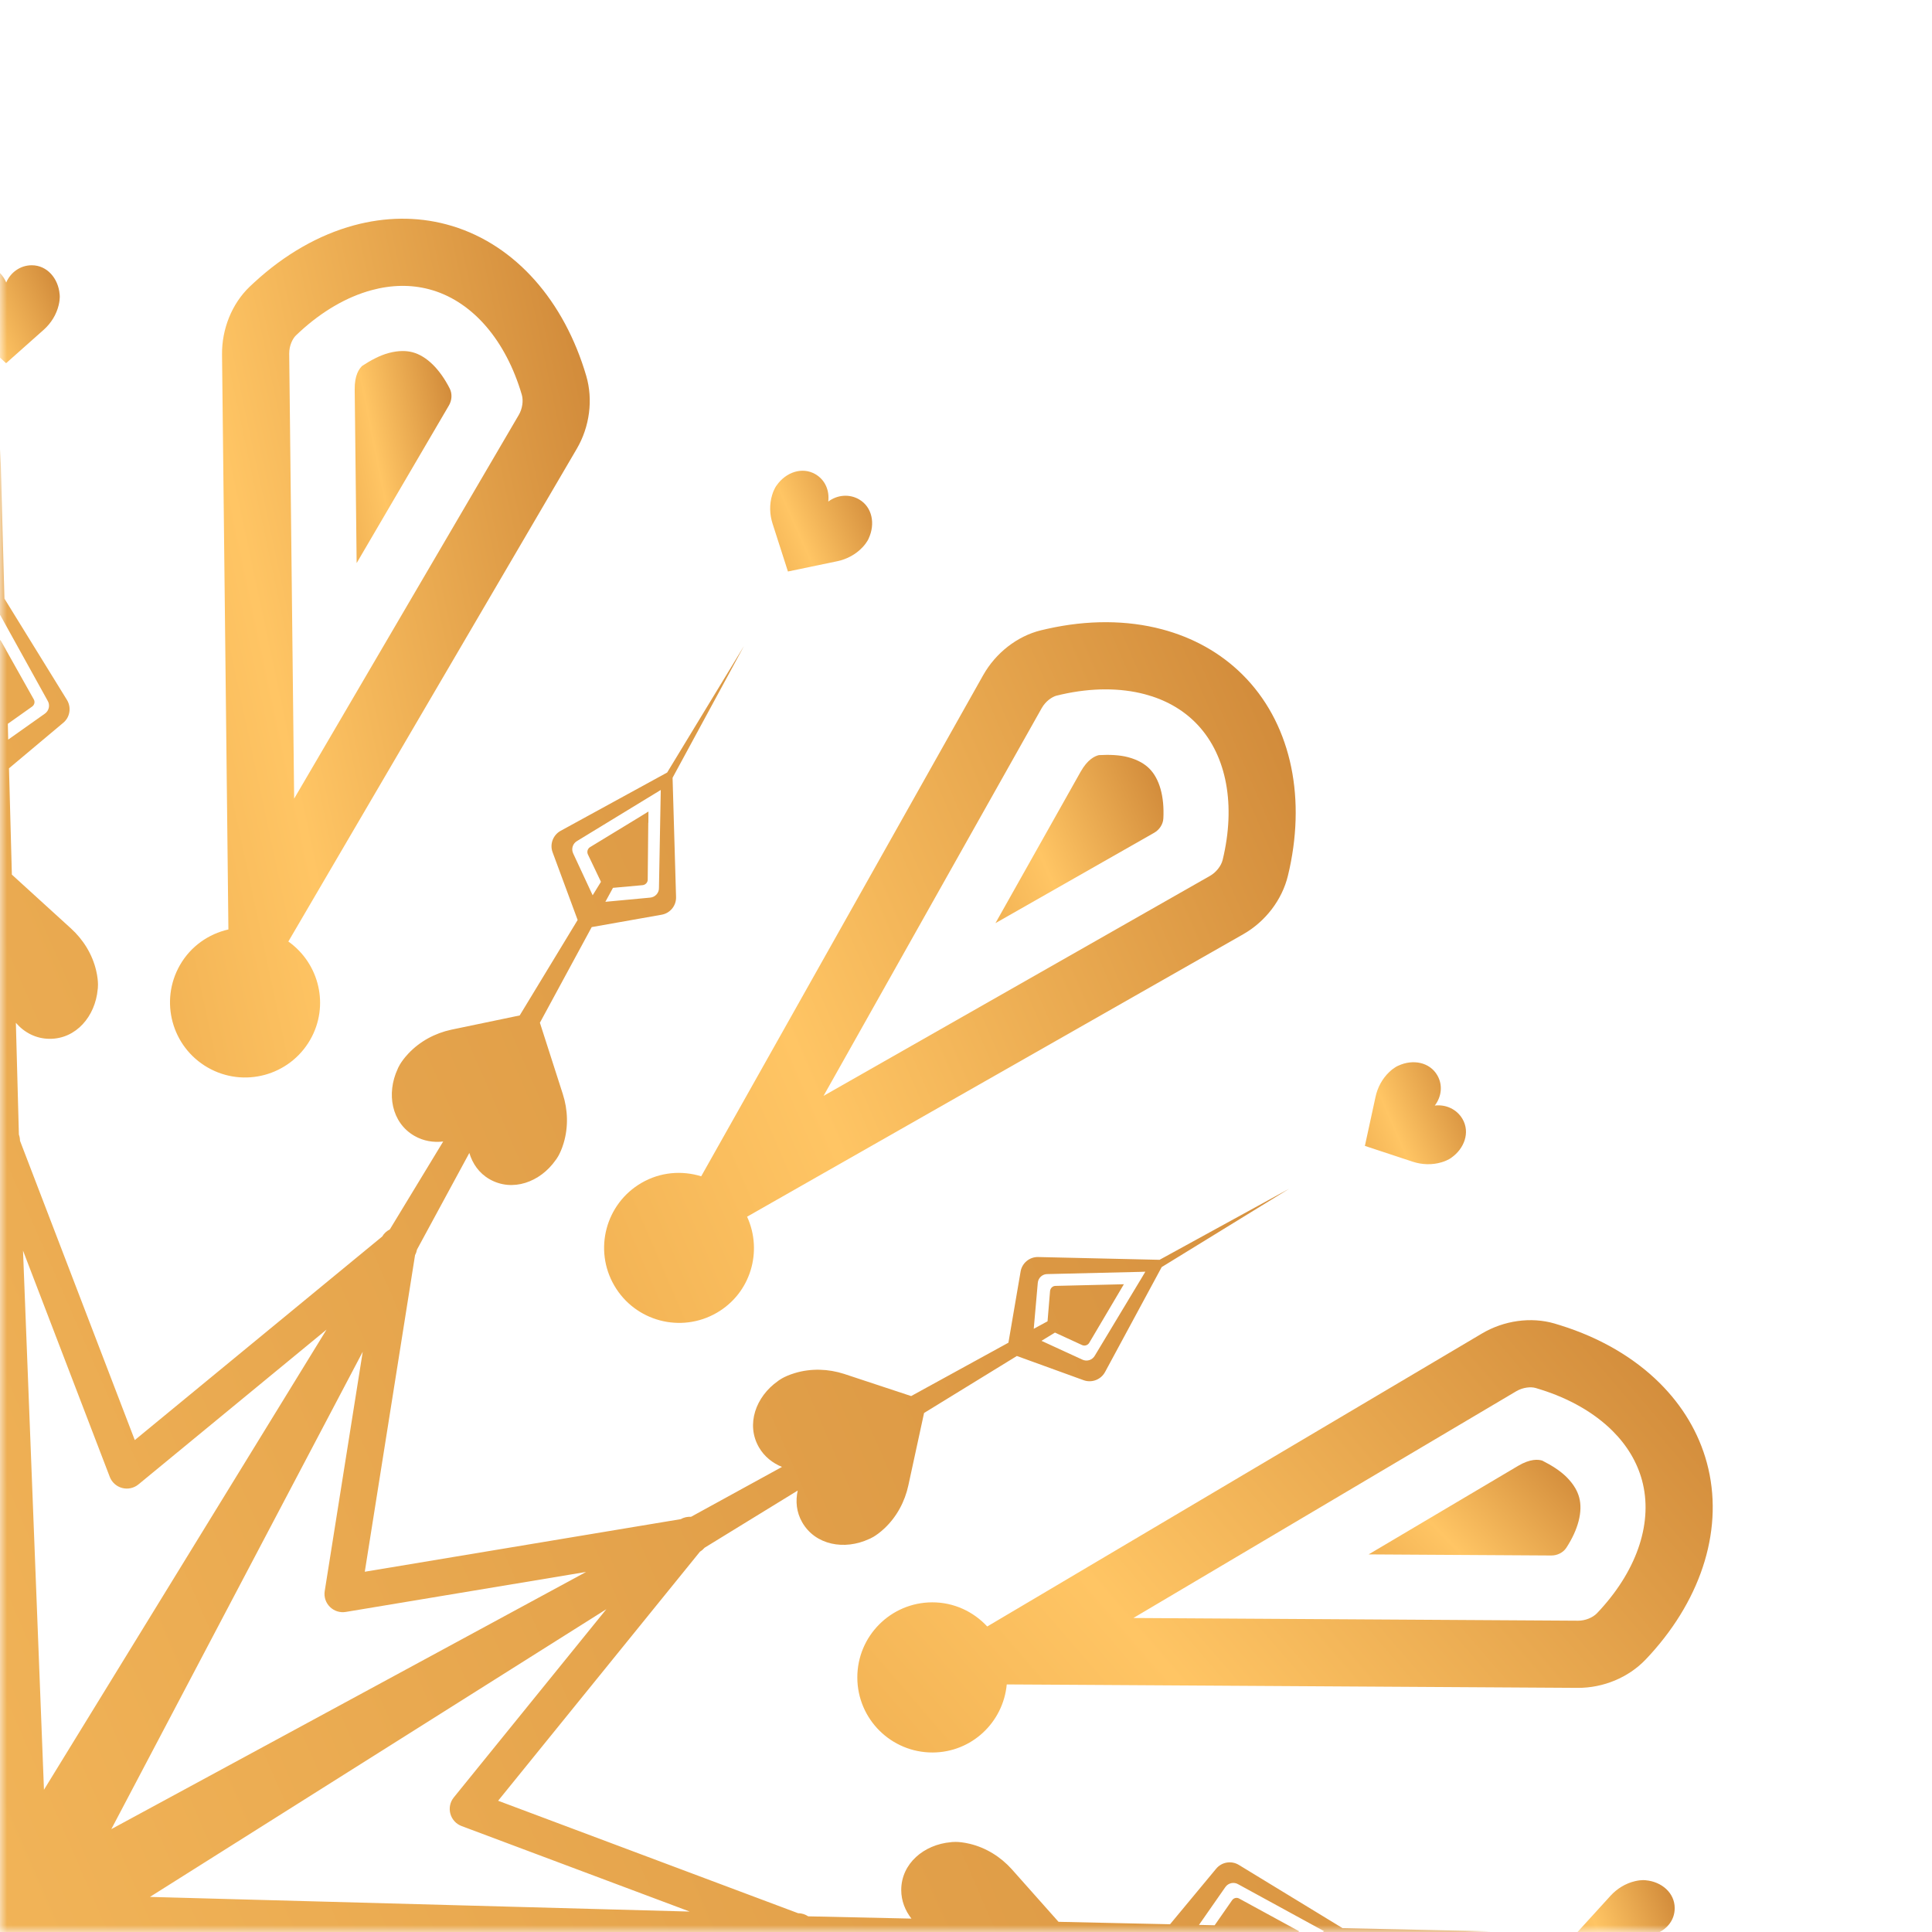
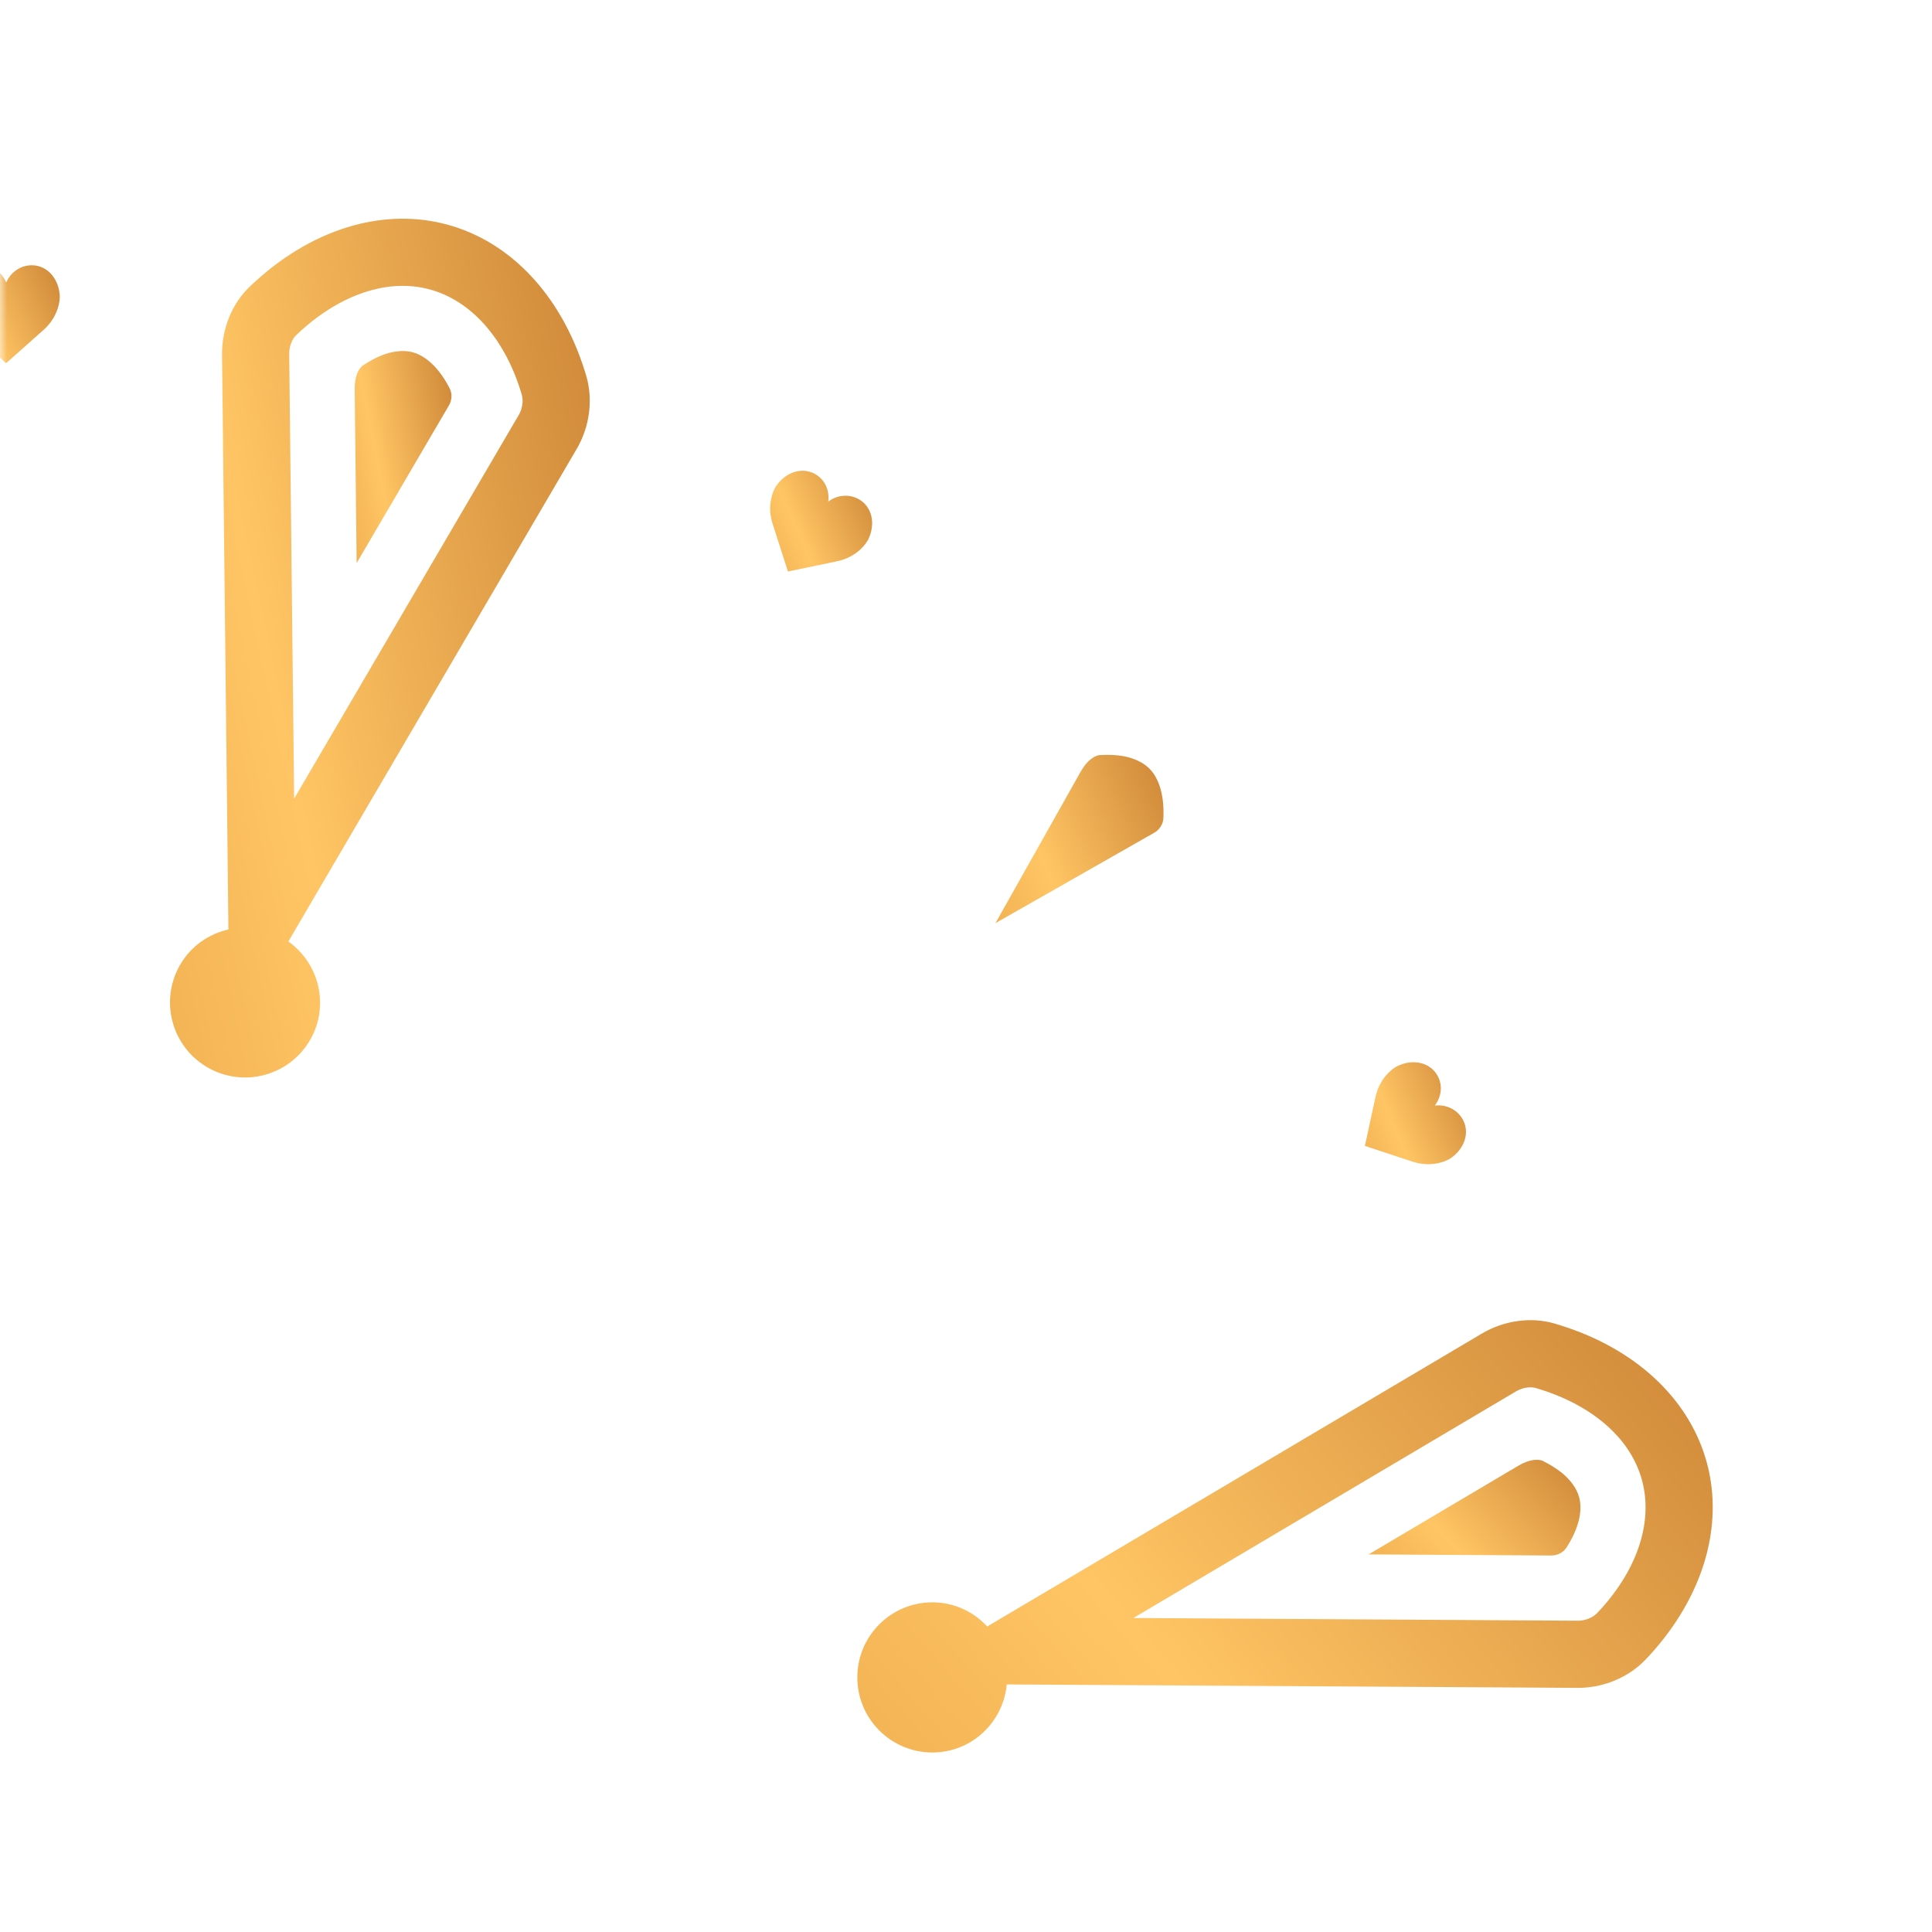
<svg xmlns="http://www.w3.org/2000/svg" width="140" height="140" viewBox="0 0 140 140" fill="none">
  <g id="Group">
    <g id="Clip path group">
      <mask id="mask0_89_1789" style="mask-type:luminance" maskUnits="userSpaceOnUse" x="0" y="0" width="140" height="140">
        <g id="SVGID_00000156553458816913743370000004398767617831310742_">
          <path id="Vector" d="M0 -3.05176e-05L0 140L140 140L140 -3.05176e-05L0 -3.05176e-05Z" fill="white" />
        </g>
      </mask>
      <g mask="url(#mask0_89_1789)">
        <g id="Group_2">
          <path id="Vector_2" d="M76.168 115.121L71.539 117.861C70.541 116.787 69.129 116.107 67.549 116.111C64.544 116.12 62.116 118.562 62.125 121.567C62.133 124.571 64.576 127 67.581 126.992C70.405 126.983 72.694 124.816 72.953 122.06L78.054 122.089L114.322 122.309C116.181 122.32 118.008 121.556 119.245 120.26C119.362 120.137 119.476 120.014 119.589 119.891C123.384 115.712 124.938 110.627 123.686 105.999C123.095 103.819 121.919 101.866 120.276 100.231C118.415 98.38 115.955 96.937 113.074 96.038C112.932 95.993 112.789 95.95 112.645 95.907C110.935 95.408 108.976 95.69 107.386 96.632L76.168 115.121ZM111.278 100.579C111.389 100.612 111.499 100.646 111.624 100.685C113.727 101.341 115.532 102.378 116.844 103.682C117.908 104.742 118.629 105.949 118.987 107.271C119.788 110.23 118.694 113.637 115.993 116.611C115.904 116.708 115.814 116.805 115.723 116.901C115.411 117.227 114.86 117.445 114.352 117.442L82.129 117.246L109.866 100.819C110.376 100.518 110.943 100.481 111.278 100.579Z" fill="url(#paint0_linear_89_1789)" />
          <path id="Vector_3" d="M99.177 112.637L112.41 112.717C112.844 112.72 113.271 112.513 113.508 112.149C114.365 110.828 114.708 109.522 114.433 108.508C114.372 108.281 114.276 108.055 114.149 107.835C113.989 107.561 113.776 107.29 113.516 107.031C113.061 106.578 112.443 106.188 111.756 105.84C111.467 105.753 110.896 105.695 110.007 106.222L99.177 112.637Z" fill="url(#paint1_linear_89_1789)" />
-           <path id="Vector_4" d="M75.434 45.673C73.704 46.096 72.148 47.319 71.242 48.93L53.452 80.551L50.812 85.239C49.412 84.807 47.849 84.924 46.483 85.718C43.885 87.228 43.003 90.558 44.513 93.155C46.023 95.753 49.352 96.635 51.95 95.124C54.392 93.705 55.29 90.683 54.137 88.167L58.569 85.643L90.088 67.699C91.703 66.779 92.904 65.204 93.326 63.463C93.367 63.298 93.404 63.135 93.44 62.971C94.637 57.455 93.44 52.274 90.042 48.892C88.441 47.299 86.445 46.196 84.205 45.602C81.667 44.929 78.816 44.91 75.871 45.572C75.726 45.604 75.58 45.637 75.434 45.673ZM82.958 50.307C84.41 50.691 85.639 51.377 86.609 52.342C88.782 54.504 89.539 58.002 88.686 61.929C88.658 62.057 88.629 62.186 88.597 62.314C88.49 62.753 88.122 63.217 87.68 63.469L59.677 79.411L75.484 51.317C75.775 50.8 76.248 50.485 76.587 50.402C76.699 50.375 76.812 50.348 76.94 50.32C79.088 49.837 81.169 49.832 82.958 50.307Z" fill="url(#paint2_linear_89_1789)" />
          <path id="Vector_5" d="M78.306 55.925L72.135 66.894L83.634 60.347C84.011 60.132 84.278 59.74 84.301 59.306C84.383 57.734 84.027 56.431 83.282 55.69C83.115 55.525 82.919 55.376 82.699 55.25C82.424 55.093 82.104 54.964 81.749 54.87C81.128 54.705 80.398 54.676 79.629 54.719C79.336 54.788 78.813 55.024 78.306 55.925Z" fill="url(#paint3_linear_89_1789)" />
          <path id="Vector_6" d="M25.652 16.328C23.118 17.014 20.639 18.423 18.42 20.469C18.309 20.569 18.201 20.672 18.092 20.775C16.804 22.006 16.069 23.844 16.089 25.692L16.492 61.971L16.551 67.351C15.123 67.677 13.827 68.561 13.041 69.932C11.546 72.538 12.447 75.863 15.054 77.357C17.66 78.852 20.985 77.951 22.479 75.344C23.884 72.894 23.151 69.828 20.895 68.226L23.471 63.823L41.794 32.524C42.734 30.92 42.986 28.955 42.481 27.236C42.434 27.074 42.384 26.912 42.333 26.753C40.612 21.377 36.985 17.489 32.351 16.26C30.169 15.68 27.889 15.722 25.652 16.328ZM31.105 20.964C34.067 21.75 36.471 24.401 37.696 28.227C37.736 28.353 37.775 28.48 37.812 28.606C37.939 29.039 37.852 29.626 37.595 30.064L21.315 57.872L20.957 25.638C20.95 25.045 21.202 24.536 21.455 24.295C21.538 24.215 21.623 24.136 21.719 24.048C23.338 22.555 25.138 21.51 26.924 21.027C28.375 20.634 29.781 20.613 31.105 20.964Z" fill="url(#paint4_linear_89_1789)" />
          <path id="Vector_7" d="M26.247 26.512C26.027 26.718 25.692 27.183 25.703 28.217L25.844 40.803L32.529 29.383C32.749 29.009 32.783 28.536 32.586 28.149C31.871 26.746 30.912 25.796 29.896 25.526C29.668 25.466 29.424 25.436 29.171 25.437C28.854 25.438 28.513 25.487 28.158 25.583C27.538 25.75 26.891 26.09 26.247 26.512Z" fill="url(#paint5_linear_89_1789)" />
-           <path id="Vector_8" d="M84.01 91.29L75.24 91.09C74.607 91.069 74.059 91.523 73.955 92.148L73.074 97.297L66.025 101.164L61.16 99.556C60.017 99.189 58.773 99.145 57.604 99.496C56.745 99.754 56.372 100.077 56.372 100.077C54.768 101.203 54.038 103.217 54.995 104.876C55.385 105.552 55.985 106.022 56.666 106.298L50.076 109.913C49.825 109.902 49.57 109.946 49.341 110.081L26.434 113.894L30.077 90.945C30.148 90.818 30.192 90.683 30.218 90.547L34.01 83.548C34.242 84.321 34.708 85.007 35.465 85.444C37.125 86.4 39.138 85.67 40.263 84.066C40.263 84.066 40.587 83.692 40.844 82.833C41.194 81.664 41.151 80.42 40.783 79.278L39.123 74.111L42.877 67.181L47.938 66.285C48.563 66.178 49.013 65.626 48.989 64.994L48.737 56.36L53.907 46.821L48.351 55.97V55.977L40.626 60.204C40.077 60.507 39.823 61.171 40.043 61.758L41.858 66.665L37.66 73.582L32.699 74.616C31.526 74.87 30.427 75.455 29.591 76.345C28.977 76.998 28.815 77.464 28.815 77.464C27.99 79.242 28.367 81.351 30.026 82.307C30.681 82.685 31.409 82.802 32.116 82.718L28.25 89.086C28.028 89.202 27.83 89.368 27.7 89.599L9.767 104.354L1.448 82.659C1.448 82.506 1.42 82.356 1.369 82.216L1.15 74.117C1.758 74.82 2.605 75.275 3.605 75.277C5.52 75.281 6.902 73.645 7.079 71.693C7.079 71.693 7.173 71.208 6.969 70.335C6.691 69.147 6.033 68.089 5.146 67.282L0.86 63.378L0.652 55.674L4.59 52.37C5.071 51.969 5.182 51.268 4.856 50.726L0.322 43.379V43.371L0.026 32.538L-0.206 43.23V43.238L-4.787 50.755C-5.117 51.299 -4.994 51.999 -4.511 52.397L-0.485 55.738L-0.669 64.139L-4.185 67.265C-5.075 68.069 -5.737 69.123 -6.02 70.311C-6.227 71.183 -6.134 71.668 -6.134 71.668C-5.964 73.621 -4.588 75.262 -2.673 75.266C-2.022 75.267 -1.423 75.064 -0.901 74.742L-1.059 81.949C-1.198 82.16 -1.29 82.404 -1.289 82.67C-1.289 82.679 -1.289 82.688 -1.289 82.697L-9.435 104.427L-27.494 89.792C-27.566 89.67 -27.66 89.569 -27.762 89.479L-31.756 82.974C-31.038 83.089 -30.296 82.995 -29.613 82.596C-27.959 81.631 -27.594 79.521 -28.429 77.747C-28.429 77.747 -28.593 77.281 -29.21 76.632C-30.051 75.747 -31.154 75.168 -32.327 74.92L-37.354 73.856L-41.664 66.836L-39.908 61.994C-39.699 61.406 -39.949 60.744 -40.508 60.444L-48.114 56.338V56.331L-53.785 47.102L-48.634 56.498L-48.633 56.513L-48.833 65.283C-48.854 65.916 -48.401 66.465 -47.775 66.569L-42.627 67.45L-38.736 74.542L-40.386 79.625C-40.747 80.769 -40.784 82.013 -40.427 83.18C-40.165 84.038 -39.84 84.409 -39.84 84.409C-38.706 86.008 -36.689 86.727 -35.035 85.762C-34.316 85.342 -33.839 84.683 -33.578 83.944L-30.016 90.439C-30.017 90.465 -30.032 90.489 -30.032 90.515C-30.031 90.745 -29.966 90.974 -29.843 91.182L-26.031 114.09L-48.979 110.446C-49.106 110.376 -49.24 110.333 -49.377 110.306L-56.051 106.69C-55.331 106.441 -54.695 105.983 -54.284 105.265C-53.333 103.603 -54.068 101.592 -55.676 100.471C-55.676 100.471 -56.05 100.149 -56.91 99.894C-58.081 99.547 -59.325 99.594 -60.466 99.966L-65.467 101.588L-72.742 97.646L-73.638 92.585C-73.745 91.96 -74.297 91.51 -74.93 91.535L-83.563 91.786L-93.102 86.616L-83.954 92.172H-83.946L-79.719 99.897C-79.416 100.446 -78.752 100.7 -78.165 100.479L-73.258 98.664L-66.182 102.959L-65.103 108.062C-64.846 109.234 -64.257 110.331 -63.366 111.165C-62.711 111.777 -62.244 111.937 -62.244 111.937C-60.463 112.757 -58.356 112.374 -57.405 110.713C-57.01 110.023 -56.912 109.255 -57.025 108.517L-50.853 112.262C-50.737 112.493 -50.56 112.694 -50.322 112.828L-35.57 130.756L-57.265 139.076C-57.413 139.077 -57.556 139.107 -57.689 139.154L-65.453 139.364C-64.786 138.759 -64.35 137.937 -64.349 136.966C-64.345 135.051 -65.981 133.669 -67.933 133.492C-67.933 133.492 -68.418 133.398 -69.29 133.602C-70.48 133.881 -71.537 134.538 -72.344 135.425L-76.195 139.654L-84.249 139.871L-87.553 135.933C-87.954 135.452 -88.655 135.341 -89.197 135.667L-96.544 140.202H-96.552L-107.385 140.498L-96.693 140.73H-96.686L-89.168 145.311C-88.624 145.641 -87.924 145.518 -87.526 145.034L-84.186 141.009L-75.524 141.199L-72.361 144.757C-71.557 145.647 -70.502 146.309 -69.314 146.591C-68.442 146.799 -67.957 146.706 -67.957 146.706C-66.005 146.537 -64.364 145.161 -64.361 143.246C-64.359 142.578 -64.567 141.961 -64.905 141.431L-57.969 141.584C-57.755 141.722 -57.508 141.812 -57.24 141.809L-35.497 149.96L-50.129 168.013C-50.254 168.087 -50.358 168.184 -50.45 168.29L-56.87 172.232C-56.692 171.454 -56.754 170.635 -57.187 169.886C-58.144 168.227 -60.252 167.85 -62.03 168.676C-62.03 168.676 -62.497 168.837 -63.15 169.452C-64.039 170.289 -64.624 171.388 -64.877 172.56L-66.026 177.853L-73.088 182.189L-77.93 180.433C-78.518 180.224 -79.18 180.474 -79.48 181.033L-83.586 188.639H-83.594L-92.822 194.31L-83.427 189.159H-83.412L-74.641 189.359C-74.008 189.38 -73.46 188.926 -73.356 188.3L-72.475 183.152L-65.012 179.059L-60.215 180.643C-59.073 181.01 -57.829 181.054 -56.659 180.703C-55.8 180.445 -55.428 180.122 -55.428 180.122C-53.823 178.996 -53.093 176.982 -54.05 175.324C-54.427 174.67 -54.998 174.204 -55.65 173.923L-49.471 170.534C-49.225 170.543 -48.975 170.5 -48.751 170.369L-25.836 166.556L-29.476 189.494C-29.552 189.628 -29.596 189.771 -29.623 189.916L-33.138 196.4C-33.396 195.731 -33.845 195.145 -34.521 194.756C-36.18 193.799 -38.193 194.529 -39.319 196.134C-39.319 196.134 -39.641 196.507 -39.899 197.366C-40.25 198.535 -40.206 199.78 -39.838 200.922L-38.257 205.845L-42.279 213.267L-47.339 214.164C-47.964 214.271 -48.415 214.822 -48.391 215.455L-48.139 224.088L-53.309 233.627L-47.753 224.472L-40.028 220.245C-39.479 219.942 -39.224 219.278 -39.445 218.692L-41.26 213.784L-36.938 206.663L-31.754 205.583C-30.582 205.329 -29.483 204.744 -28.646 203.855C-28.032 203.202 -27.871 202.735 -27.871 202.735C-27.046 200.957 -27.422 198.849 -29.082 197.892C-29.808 197.474 -30.621 197.388 -31.397 197.533L-27.651 191.362C-27.43 191.246 -27.232 191.081 -27.102 190.85L-9.168 176.095L-0.857 197.77C-0.857 197.773 -0.857 197.776 -0.857 197.779C-0.857 197.941 -0.824 198.097 -0.77 198.242L-0.568 205.732C-1.137 205.241 -1.843 204.923 -2.661 204.922C-4.576 204.919 -5.958 206.554 -6.135 208.507C-6.135 208.507 -6.229 208.991 -6.025 209.864C-5.747 211.053 -5.089 212.11 -4.202 212.917L-0.277 216.492L-0.053 224.775L-3.992 228.079C-4.472 228.48 -4.584 229.181 -4.258 229.722L0.277 237.07V237.078L0.573 247.911L0.805 237.22V237.212L5.386 229.695C5.716 229.151 5.593 228.451 5.11 228.053L1.084 224.712L1.267 216.369L5.13 212.935C6.02 212.131 6.682 211.076 6.964 209.888C7.172 209.016 7.079 208.531 7.079 208.531C6.909 206.578 5.533 204.938 3.618 204.934C2.813 204.933 2.089 205.237 1.5 205.713L1.658 198.494C1.796 198.28 1.887 198.032 1.882 197.765L10.034 176.023L28.087 190.654C28.163 190.781 28.259 190.889 28.368 190.982L32.18 197.192C31.629 197.192 31.075 197.301 30.557 197.603C28.903 198.569 28.538 200.679 29.373 202.453C29.373 202.453 29.537 202.918 30.154 203.568C30.996 204.452 32.098 205.032 33.272 205.279L37.725 206.222L42.262 213.613L40.506 218.455C40.297 219.043 40.548 219.705 41.106 220.005L48.713 224.112V224.119L54.383 233.347L49.232 223.952V223.937L49.432 215.167C49.453 214.534 48.999 213.985 48.373 213.882L43.225 213L39.501 206.21L41.329 200.575C41.691 199.431 41.728 198.187 41.371 197.019C41.109 196.162 40.784 195.791 40.784 195.791C39.65 194.192 37.633 193.473 35.979 194.438C35.078 194.964 34.52 195.85 34.351 196.822L30.607 189.997C30.617 189.749 30.573 189.497 30.441 189.271L26.628 166.361L49.574 170.002C49.708 170.078 49.851 170.127 49.996 170.153L56.537 173.698C56.012 173.973 55.549 174.373 55.228 174.935C54.276 176.596 55.012 178.607 56.62 179.728C56.62 179.728 56.994 180.05 57.854 180.305C59.024 180.653 60.268 180.605 61.409 180.234L65.906 178.775L73.339 182.804L74.236 187.864C74.343 188.489 74.894 188.939 75.527 188.915L84.16 188.664L93.699 193.834L84.551 188.278H84.544L80.317 180.553C80.013 180.004 79.35 179.75 78.763 179.97L73.856 181.785L67.237 177.768L66.046 172.137C65.789 170.965 65.201 169.868 64.309 169.034C63.654 168.422 63.187 168.262 63.187 168.262C61.406 167.442 59.299 167.825 58.348 169.487C57.856 170.345 57.808 171.327 58.091 172.217L51.434 168.176C51.318 167.955 51.153 167.756 50.922 167.627L36.166 149.693L57.863 141.373C58.011 141.371 58.153 141.341 58.287 141.295L66.157 141.082C65.635 141.66 65.294 142.386 65.292 143.233C65.288 145.148 66.924 146.53 68.876 146.707C68.876 146.707 69.361 146.801 70.234 146.597C71.423 146.319 72.48 145.661 73.287 144.774L76.914 140.792L84.847 140.577L88.151 144.515C88.551 144.996 89.253 145.108 89.794 144.782L97.152 140.247L107.985 139.95L97.286 139.719L89.769 135.137C89.225 134.807 88.525 134.93 88.127 135.414L84.786 139.439L76.704 139.262L73.308 135.441C72.504 134.551 71.449 133.889 70.261 133.607C69.389 133.399 68.904 133.492 68.904 133.492C66.952 133.662 65.311 135.038 65.307 136.953C65.306 137.738 65.592 138.447 66.046 139.029L58.568 138.865C58.355 138.728 58.109 138.638 57.841 138.641L36.096 130.489L50.725 112.437C50.853 112.362 50.962 112.264 51.055 112.156L57.804 108.012C57.639 108.777 57.707 109.579 58.132 110.315C59.088 111.973 61.197 112.349 62.975 111.524C62.975 111.524 63.441 111.363 64.094 110.748C64.983 109.911 65.568 108.812 65.822 107.64L66.961 102.39L73.686 98.26L78.529 100.017C79.117 100.226 79.779 99.975 80.079 99.417L84.185 91.81H84.193L93.42 86.139L84.025 91.291H84.01V91.29ZM46.433 59.148L46.425 59.154L42.755 61.388C42.582 61.495 42.515 61.721 42.599 61.909L43.546 63.895V63.903L42.946 64.876L41.536 61.845C41.377 61.513 41.503 61.114 41.834 60.932L47.407 57.533L47.881 57.245L47.868 57.968L47.751 64.327C47.768 64.696 47.482 65.014 47.113 65.045L43.867 65.348L44.414 64.344V64.337L46.568 64.142C46.771 64.119 46.936 63.953 46.936 63.742L46.976 59.635L46.984 59.605L46.989 58.806L46.433 59.148ZM-3.179 51.73C-3.482 51.52 -3.573 51.106 -3.378 50.789L-0.246 45.053L0.016 44.571L0.365 45.202L3.448 50.769C3.645 51.084 3.555 51.499 3.255 51.711L0.593 53.595L0.567 52.45L2.326 51.202C2.499 51.08 2.551 50.854 2.445 50.674L0.416 47.063V47.056L0.029 46.372L-0.293 46.96L-2.346 50.726C-2.451 50.907 -2.39 51.133 -2.224 51.245L-0.412 52.506L-0.439 53.643L-3.179 51.73ZM-46.958 65.323C-47.327 65.294 -47.614 64.979 -47.6 64.61L-47.755 58.093V58.078L-47.772 57.529L-47.153 57.896L-47.146 57.903L-41.704 61.18C-41.372 61.359 -41.243 61.759 -41.4 62.091L-42.762 65.056L-43.36 64.078L-42.455 62.109C-42.372 61.928 -42.441 61.702 -42.614 61.597L-46.177 59.491L-46.864 59.086L-46.846 59.757L-46.744 64.043C-46.743 64.247 -46.577 64.412 -46.373 64.434L-44.18 64.616L-43.634 65.617L-46.958 65.323ZM-78.08 98.988C-78.411 99.147 -78.811 99.02 -78.993 98.69L-82.392 93.117L-82.68 92.643L-81.957 92.657L-75.598 92.773C-75.229 92.757 -74.911 93.042 -74.88 93.411L-74.576 96.657L-75.58 96.111H-75.588L-75.783 93.956C-75.806 93.753 -75.972 93.588 -76.183 93.588L-80.289 93.548L-80.32 93.54L-81.118 93.534L-80.778 94.091L-80.77 94.099L-78.536 97.769C-78.43 97.942 -78.204 98.009 -78.016 97.925L-76.03 96.978L-76.022 96.977L-75.049 97.577L-78.08 98.988ZM-74.869 183.287L-75.847 183.885L-77.816 182.98C-77.997 182.898 -78.223 182.966 -78.328 183.139L-80.434 186.702L-80.839 187.389L-80.168 187.371L-75.882 187.268C-75.678 187.267 -75.513 187.101 -75.491 186.898L-75.309 184.704L-74.308 184.159L-74.6 187.483C-74.629 187.852 -74.945 188.139 -75.314 188.125L-81.83 188.28H-81.845L-82.395 188.297L-82.027 187.678L-82.02 187.671L-78.743 182.228C-78.564 181.897 -78.165 181.767 -77.833 181.924L-74.869 183.287ZM-45.825 221.294L-42.155 219.06C-41.982 218.955 -41.915 218.729 -41.998 218.54L-42.946 216.554L-42.346 215.573L-40.936 218.605C-40.776 218.937 -40.904 219.336 -41.234 219.518L-46.807 222.917L-47.281 223.205L-47.268 222.482L-47.151 216.122C-47.167 215.753 -46.882 215.436 -46.513 215.405L-43.266 215.101L-43.813 216.105L-45.968 216.307C-46.171 216.331 -46.337 216.497 -46.336 216.708L-46.384 220.844L-46.389 221.643L-45.825 221.294ZM3.779 228.719C4.082 228.929 4.173 229.343 3.978 229.66L0.846 235.395L0.583 235.878L0.235 235.246L-2.848 229.68C-3.045 229.364 -2.956 228.95 -2.655 228.738L0.007 226.853L0.033 227.999L-1.727 229.247C-1.9 229.368 -1.952 229.595 -1.846 229.775L0.184 233.385V233.393L0.57 234.077L0.893 233.489L2.946 229.723C3.051 229.542 2.99 229.316 2.824 229.203L1.012 227.943L1.039 226.806L3.779 228.719ZM47.558 215.125C47.927 215.154 48.214 215.47 48.2 215.84L48.355 222.356V222.371L48.372 222.921L47.753 222.554L47.746 222.546L42.304 219.27C41.972 219.09 41.843 218.691 42 218.359L43.362 215.394L43.961 216.372L43.055 218.341C42.972 218.522 43.041 218.747 43.215 218.853L46.777 220.959L47.464 221.364L47.447 220.694L47.343 216.407C47.343 216.204 47.177 216.038 46.973 216.016L44.78 215.834L44.235 214.834L47.558 215.125ZM78.68 181.461C79.011 181.302 79.41 181.429 79.592 181.759L82.991 187.333L83.279 187.806L82.556 187.794L76.197 187.677C75.827 187.693 75.51 187.408 75.479 187.038L75.176 183.792L76.179 184.339H76.187L76.381 186.493C76.405 186.696 76.571 186.862 76.782 186.861L80.888 186.902L80.918 186.91L81.716 186.915L81.376 186.358L81.368 186.351L79.135 182.68C79.029 182.507 78.802 182.441 78.615 182.524L76.629 183.472H76.621L75.647 182.872L78.68 181.461ZM-32.284 150.2C-32.016 149.869 -31.922 149.431 -32.035 149.02C-32.146 148.608 -32.449 148.277 -32.848 148.127L-49.378 141.93L-10.264 142.991L-43.338 163.84L-32.284 150.2ZM-22.933 165.155C-22.865 164.737 -23.004 164.308 -23.307 164.009C-23.608 163.709 -24.037 163.573 -24.457 163.643L-41.869 166.541L-7.466 147.903L-25.684 182.496L-22.933 165.155ZM-7.353 173.431C-7.505 173.034 -7.839 172.734 -8.251 172.626C-8.663 172.517 -9.101 172.612 -9.43 172.883L-23.064 184.101L-2.587 150.759L-1.068 189.825L-7.353 173.431ZM10.275 172.809C9.944 172.541 9.505 172.447 9.094 172.56C8.683 172.671 8.352 172.974 8.203 173.373L2.005 189.903L3.067 150.789L23.916 183.863L10.275 172.809ZM24.084 163.831C23.785 164.132 23.654 164.554 23.717 164.982L26.615 182.396L7.978 147.99L42.57 166.209L25.23 163.457C24.81 163.39 24.384 163.529 24.084 163.831ZM33.506 147.878C33.108 148.03 32.809 148.363 32.7 148.775C32.592 149.188 32.687 149.626 32.958 149.955L44.176 163.588L10.832 143.112L49.898 141.593L33.506 147.878ZM-88.194 143.704C-88.404 144.006 -88.818 144.097 -89.135 143.903L-94.87 140.771L-95.353 140.508L-94.721 140.16L-89.155 137.077C-88.839 136.88 -88.424 136.969 -88.213 137.27L-86.329 139.932L-87.474 139.958L-88.722 138.198C-88.843 138.025 -89.07 137.973 -89.25 138.08L-92.861 140.109L-92.868 140.11L-93.553 140.496L-92.964 140.818L-89.198 142.871C-89.017 142.976 -88.792 142.916 -88.679 142.75L-87.419 140.937L-86.281 140.964L-88.194 143.704ZM88.794 136.745C89.004 136.443 89.418 136.352 89.735 136.546L95.47 139.679L95.953 139.941L95.321 140.289L89.755 143.373C89.439 143.569 89.025 143.481 88.813 143.18L86.929 140.518L88.074 140.492L89.323 142.252C89.444 142.425 89.67 142.477 89.85 142.37L93.461 140.34H93.469L94.153 139.954L93.565 139.632L89.799 137.579C89.618 137.473 89.392 137.535 89.28 137.701L88.019 139.512L86.882 139.486L88.794 136.745ZM7.954 107.019C8.106 107.416 8.44 107.716 8.851 107.824C9.263 107.933 9.702 107.837 10.031 107.567L23.662 96.349L3.186 129.692L1.668 90.625L7.954 107.019ZM-9.676 107.641C-9.345 107.908 -8.905 108.001 -8.495 107.889C-8.083 107.777 -7.752 107.475 -7.602 107.077L-1.405 90.547L-2.466 129.66L-23.315 96.586L-9.676 107.641ZM-23.484 116.618C-23.234 116.368 -23.099 116.03 -23.1 115.682C-23.1 115.611 -23.106 115.54 -23.118 115.469L-26.016 98.054L-7.378 132.458L-41.97 114.24L-24.631 116.993C-24.211 117.06 -23.784 116.92 -23.484 116.618ZM-49.3 138.857L-32.907 132.57C-32.511 132.418 -32.21 132.084 -32.101 131.673C-32.072 131.56 -32.057 131.445 -32.057 131.331C-32.058 131.029 -32.163 130.732 -32.359 130.493L-43.576 116.862L-10.234 137.339L-49.3 138.857ZM32.883 130.249C32.615 130.581 32.523 131.019 32.635 131.43C32.747 131.841 33.049 132.173 33.447 132.322L49.978 138.519L10.865 137.457L43.938 116.609L32.883 130.249ZM8.066 132.546L26.285 97.954L23.531 115.294C23.461 115.716 23.604 116.141 23.906 116.441C24.208 116.741 24.636 116.877 25.055 116.807L42.471 113.909L8.066 132.546ZM82.628 92.771L82.621 92.779L79.344 98.221C79.164 98.553 78.766 98.682 78.434 98.525L75.469 97.162L76.446 96.564L78.416 97.47C78.597 97.552 78.822 97.484 78.927 97.311L81.034 93.748L81.439 93.061L80.768 93.078L76.482 93.181C76.278 93.183 76.113 93.348 76.091 93.552L75.909 95.745L74.909 96.29L75.201 92.966C75.23 92.597 75.545 92.31 75.915 92.324L82.431 92.169L82.446 92.17L82.996 92.152L82.628 92.771Z" fill="url(#paint6_linear_89_1789)" />
-           <path id="Vector_9" d="M116.7 137.379L114.251 140.069L116.69 142.813C117.158 143.331 117.772 143.716 118.464 143.881C118.971 144.002 119.254 143.947 119.254 143.947C120.391 143.849 121.346 143.047 121.348 141.932C121.349 141.104 120.835 140.392 120.097 140.079C120.836 139.769 121.354 139.104 121.355 138.276C121.357 137.161 120.405 136.356 119.268 136.253C119.268 136.253 118.986 136.198 118.477 136.317C117.786 136.48 117.17 136.863 116.7 137.379Z" fill="url(#paint7_linear_89_1789)" />
          <path id="Vector_10" d="M-1.35 19.215C-2.466 19.213 -3.27 20.166 -3.374 21.302C-3.374 21.302 -3.429 21.584 -3.31 22.093C-3.148 22.785 -2.765 23.4 -2.248 23.87L0.441 26.319L3.185 23.88C3.703 23.412 4.088 22.798 4.253 22.106C4.374 21.599 4.32 21.316 4.32 21.316C4.221 20.179 3.42 19.224 2.305 19.222C1.477 19.22 0.764 19.735 0.451 20.473C0.142 19.734 -0.523 19.216 -1.35 19.215Z" fill="url(#paint8_linear_89_1789)" />
          <path id="Vector_11" d="M56.287 35.162C56.287 35.162 56.099 35.38 55.949 35.88C55.745 36.56 55.771 37.285 55.985 37.95L57.097 41.413L60.692 40.664C61.375 40.516 62.014 40.176 62.502 39.657C62.859 39.277 62.953 39.005 62.953 39.005C63.433 37.97 63.214 36.742 62.248 36.185C61.531 35.772 60.657 35.863 60.018 36.347C60.117 35.552 59.798 34.773 59.081 34.359C58.115 33.803 56.943 34.228 56.287 35.162Z" fill="url(#paint9_linear_89_1789)" />
          <path id="Vector_12" d="M100.683 77.671C100.165 78.159 99.824 78.798 99.677 79.481L98.905 83.036L102.391 84.188C103.056 84.402 103.781 84.427 104.462 84.223C104.962 84.073 105.179 83.885 105.179 83.885C106.113 83.229 106.538 82.057 105.981 81.091C105.567 80.374 104.765 80.015 103.97 80.114C104.454 79.475 104.568 78.641 104.155 77.924C103.598 76.958 102.37 76.739 101.335 77.22C101.335 77.22 101.063 77.314 100.683 77.671Z" fill="url(#paint10_linear_89_1789)" />
        </g>
      </g>
    </g>
  </g>
  <defs>
    <linearGradient id="paint0_linear_89_1789" x1="-94.424" y1="279.286" x2="164.863" y2="55.719" gradientUnits="userSpaceOnUse">
      <stop stop-color="#E99940" />
      <stop offset="0.228" stop-color="#FFC564" />
      <stop offset="0.349" stop-color="#E99940" />
      <stop offset="0.442" stop-color="#C97822" />
      <stop offset="0.698" stop-color="#FFC564" />
      <stop offset="1" stop-color="#913900" />
    </linearGradient>
    <linearGradient id="paint1_linear_89_1789" x1="60.414" y1="146.426" x2="118.398" y2="90.495" gradientUnits="userSpaceOnUse">
      <stop stop-color="#E99940" />
      <stop offset="0.228" stop-color="#FFC564" />
      <stop offset="0.349" stop-color="#E99940" />
      <stop offset="0.442" stop-color="#C97822" />
      <stop offset="0.698" stop-color="#FFC564" />
      <stop offset="1" stop-color="#913900" />
    </linearGradient>
    <linearGradient id="paint2_linear_89_1789" x1="-82.796" y1="342.701" x2="225.636" y2="210.043" gradientUnits="userSpaceOnUse">
      <stop stop-color="#E99940" />
      <stop offset="0.228" stop-color="#FFC564" />
      <stop offset="0.349" stop-color="#E99940" />
      <stop offset="0.442" stop-color="#C97822" />
      <stop offset="0.698" stop-color="#FFC564" />
      <stop offset="1" stop-color="#913900" />
    </linearGradient>
    <linearGradient id="paint3_linear_89_1789" x1="41.38" y1="126.17" x2="116.046" y2="93.675" gradientUnits="userSpaceOnUse">
      <stop stop-color="#E99940" />
      <stop offset="0.228" stop-color="#FFC564" />
      <stop offset="0.349" stop-color="#E99940" />
      <stop offset="0.442" stop-color="#C97822" />
      <stop offset="0.698" stop-color="#FFC564" />
      <stop offset="1" stop-color="#913900" />
    </linearGradient>
    <linearGradient id="paint4_linear_89_1789" x1="-64.501" y1="380.601" x2="147.698" y2="335.403" gradientUnits="userSpaceOnUse">
      <stop stop-color="#E99940" />
      <stop offset="0.228" stop-color="#FFC564" />
      <stop offset="0.349" stop-color="#E99940" />
      <stop offset="0.442" stop-color="#C97822" />
      <stop offset="0.698" stop-color="#FFC564" />
      <stop offset="1" stop-color="#913900" />
    </linearGradient>
    <linearGradient id="paint5_linear_89_1789" x1="7.992" y1="115.505" x2="57.189" y2="105.721" gradientUnits="userSpaceOnUse">
      <stop stop-color="#E99940" />
      <stop offset="0.228" stop-color="#FFC564" />
      <stop offset="0.349" stop-color="#E99940" />
      <stop offset="0.442" stop-color="#C97822" />
      <stop offset="0.698" stop-color="#FFC564" />
      <stop offset="1" stop-color="#913900" />
    </linearGradient>
    <linearGradient id="paint6_linear_89_1789" x1="-651.307" y1="1294.9" x2="668.683" y2="719.702" gradientUnits="userSpaceOnUse">
      <stop stop-color="#E99940" />
      <stop offset="0.228" stop-color="#FFC564" />
      <stop offset="0.349" stop-color="#E99940" />
      <stop offset="0.442" stop-color="#C97822" />
      <stop offset="0.698" stop-color="#FFC564" />
      <stop offset="1" stop-color="#913900" />
    </linearGradient>
    <linearGradient id="paint7_linear_89_1789" x1="96.308" y1="181.485" x2="140.94" y2="163.584" gradientUnits="userSpaceOnUse">
      <stop stop-color="#E99940" />
      <stop offset="0.228" stop-color="#FFC564" />
      <stop offset="0.349" stop-color="#E99940" />
      <stop offset="0.442" stop-color="#C97822" />
      <stop offset="0.698" stop-color="#FFC564" />
      <stop offset="1" stop-color="#913900" />
    </linearGradient>
    <linearGradient id="paint8_linear_89_1789" x1="-22.878" y1="60.856" x2="23.103" y2="39.089" gradientUnits="userSpaceOnUse">
      <stop stop-color="#E99940" />
      <stop offset="0.228" stop-color="#FFC564" />
      <stop offset="0.349" stop-color="#E99940" />
      <stop offset="0.442" stop-color="#C97822" />
      <stop offset="0.698" stop-color="#FFC564" />
      <stop offset="1" stop-color="#913900" />
    </linearGradient>
    <linearGradient id="paint9_linear_89_1789" x1="37.148" y1="76.914" x2="82.263" y2="57.022" gradientUnits="userSpaceOnUse">
      <stop stop-color="#E99940" />
      <stop offset="0.228" stop-color="#FFC564" />
      <stop offset="0.349" stop-color="#E99940" />
      <stop offset="0.442" stop-color="#C97822" />
      <stop offset="0.698" stop-color="#FFC564" />
      <stop offset="1" stop-color="#913900" />
    </linearGradient>
    <linearGradient id="paint10_linear_89_1789" x1="80.404" y1="120.282" x2="125.424" y2="100.832" gradientUnits="userSpaceOnUse">
      <stop stop-color="#E99940" />
      <stop offset="0.228" stop-color="#FFC564" />
      <stop offset="0.349" stop-color="#E99940" />
      <stop offset="0.442" stop-color="#C97822" />
      <stop offset="0.698" stop-color="#FFC564" />
      <stop offset="1" stop-color="#913900" />
    </linearGradient>
  </defs>
</svg>